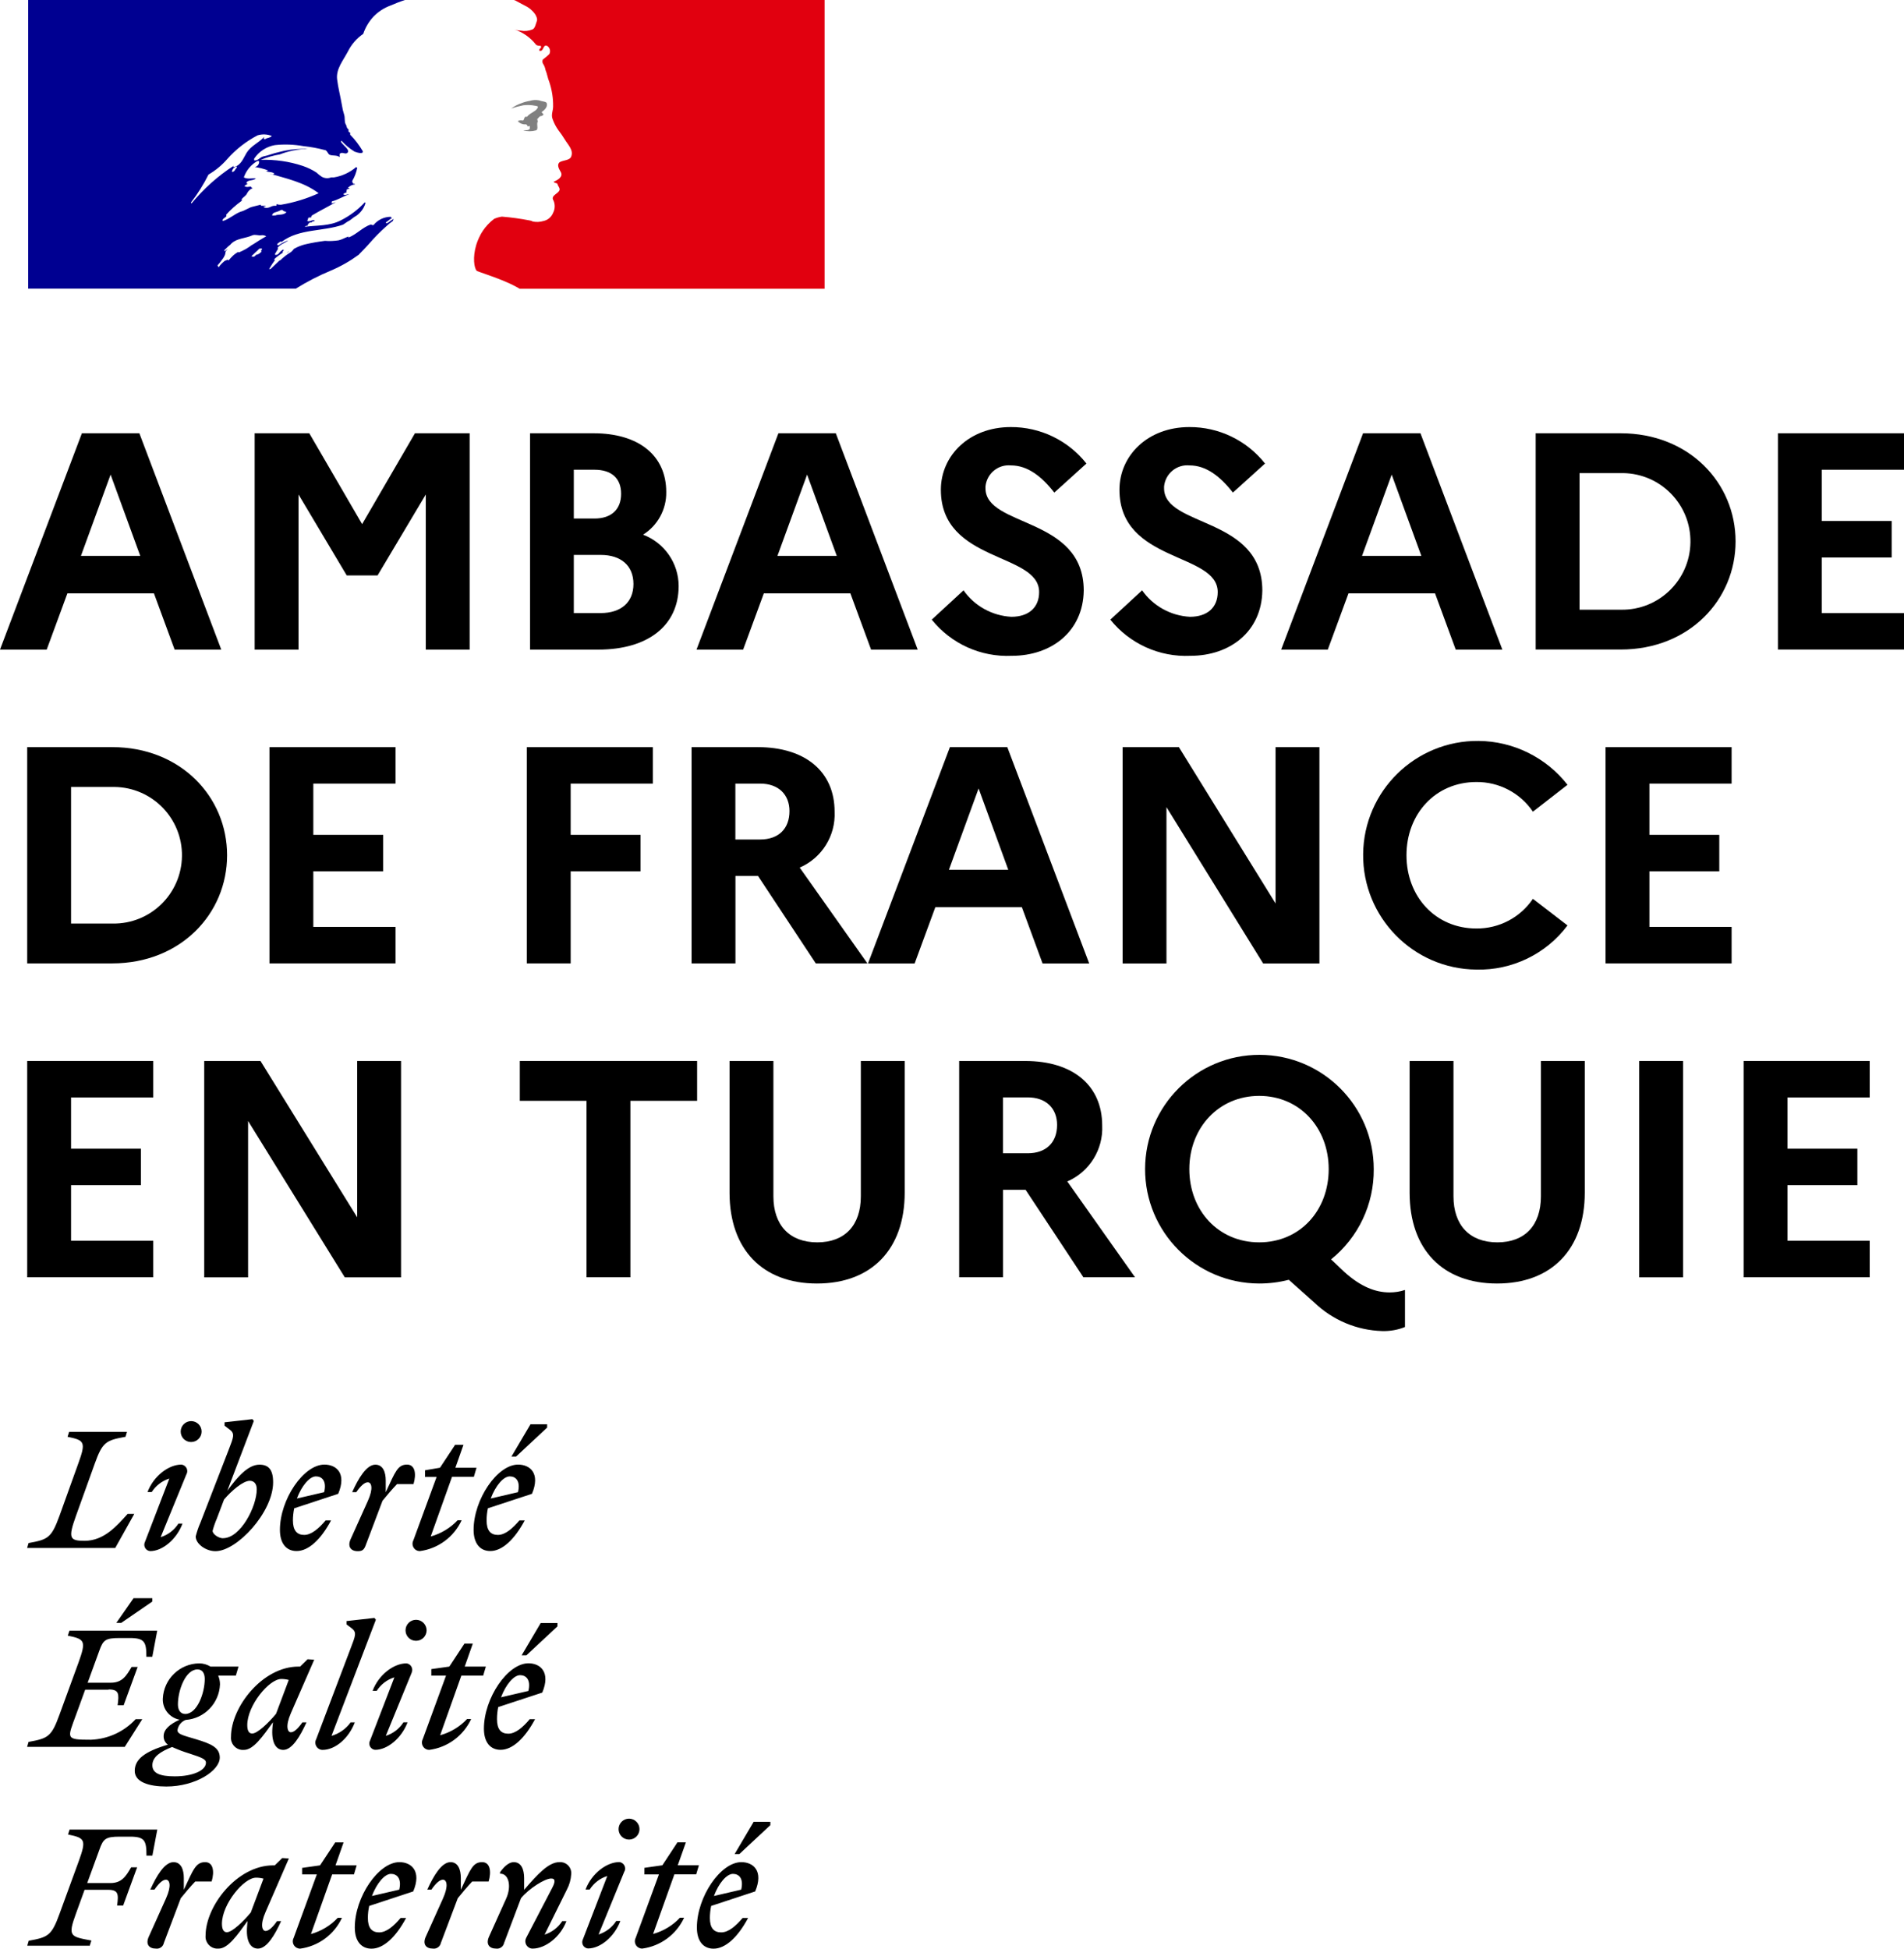
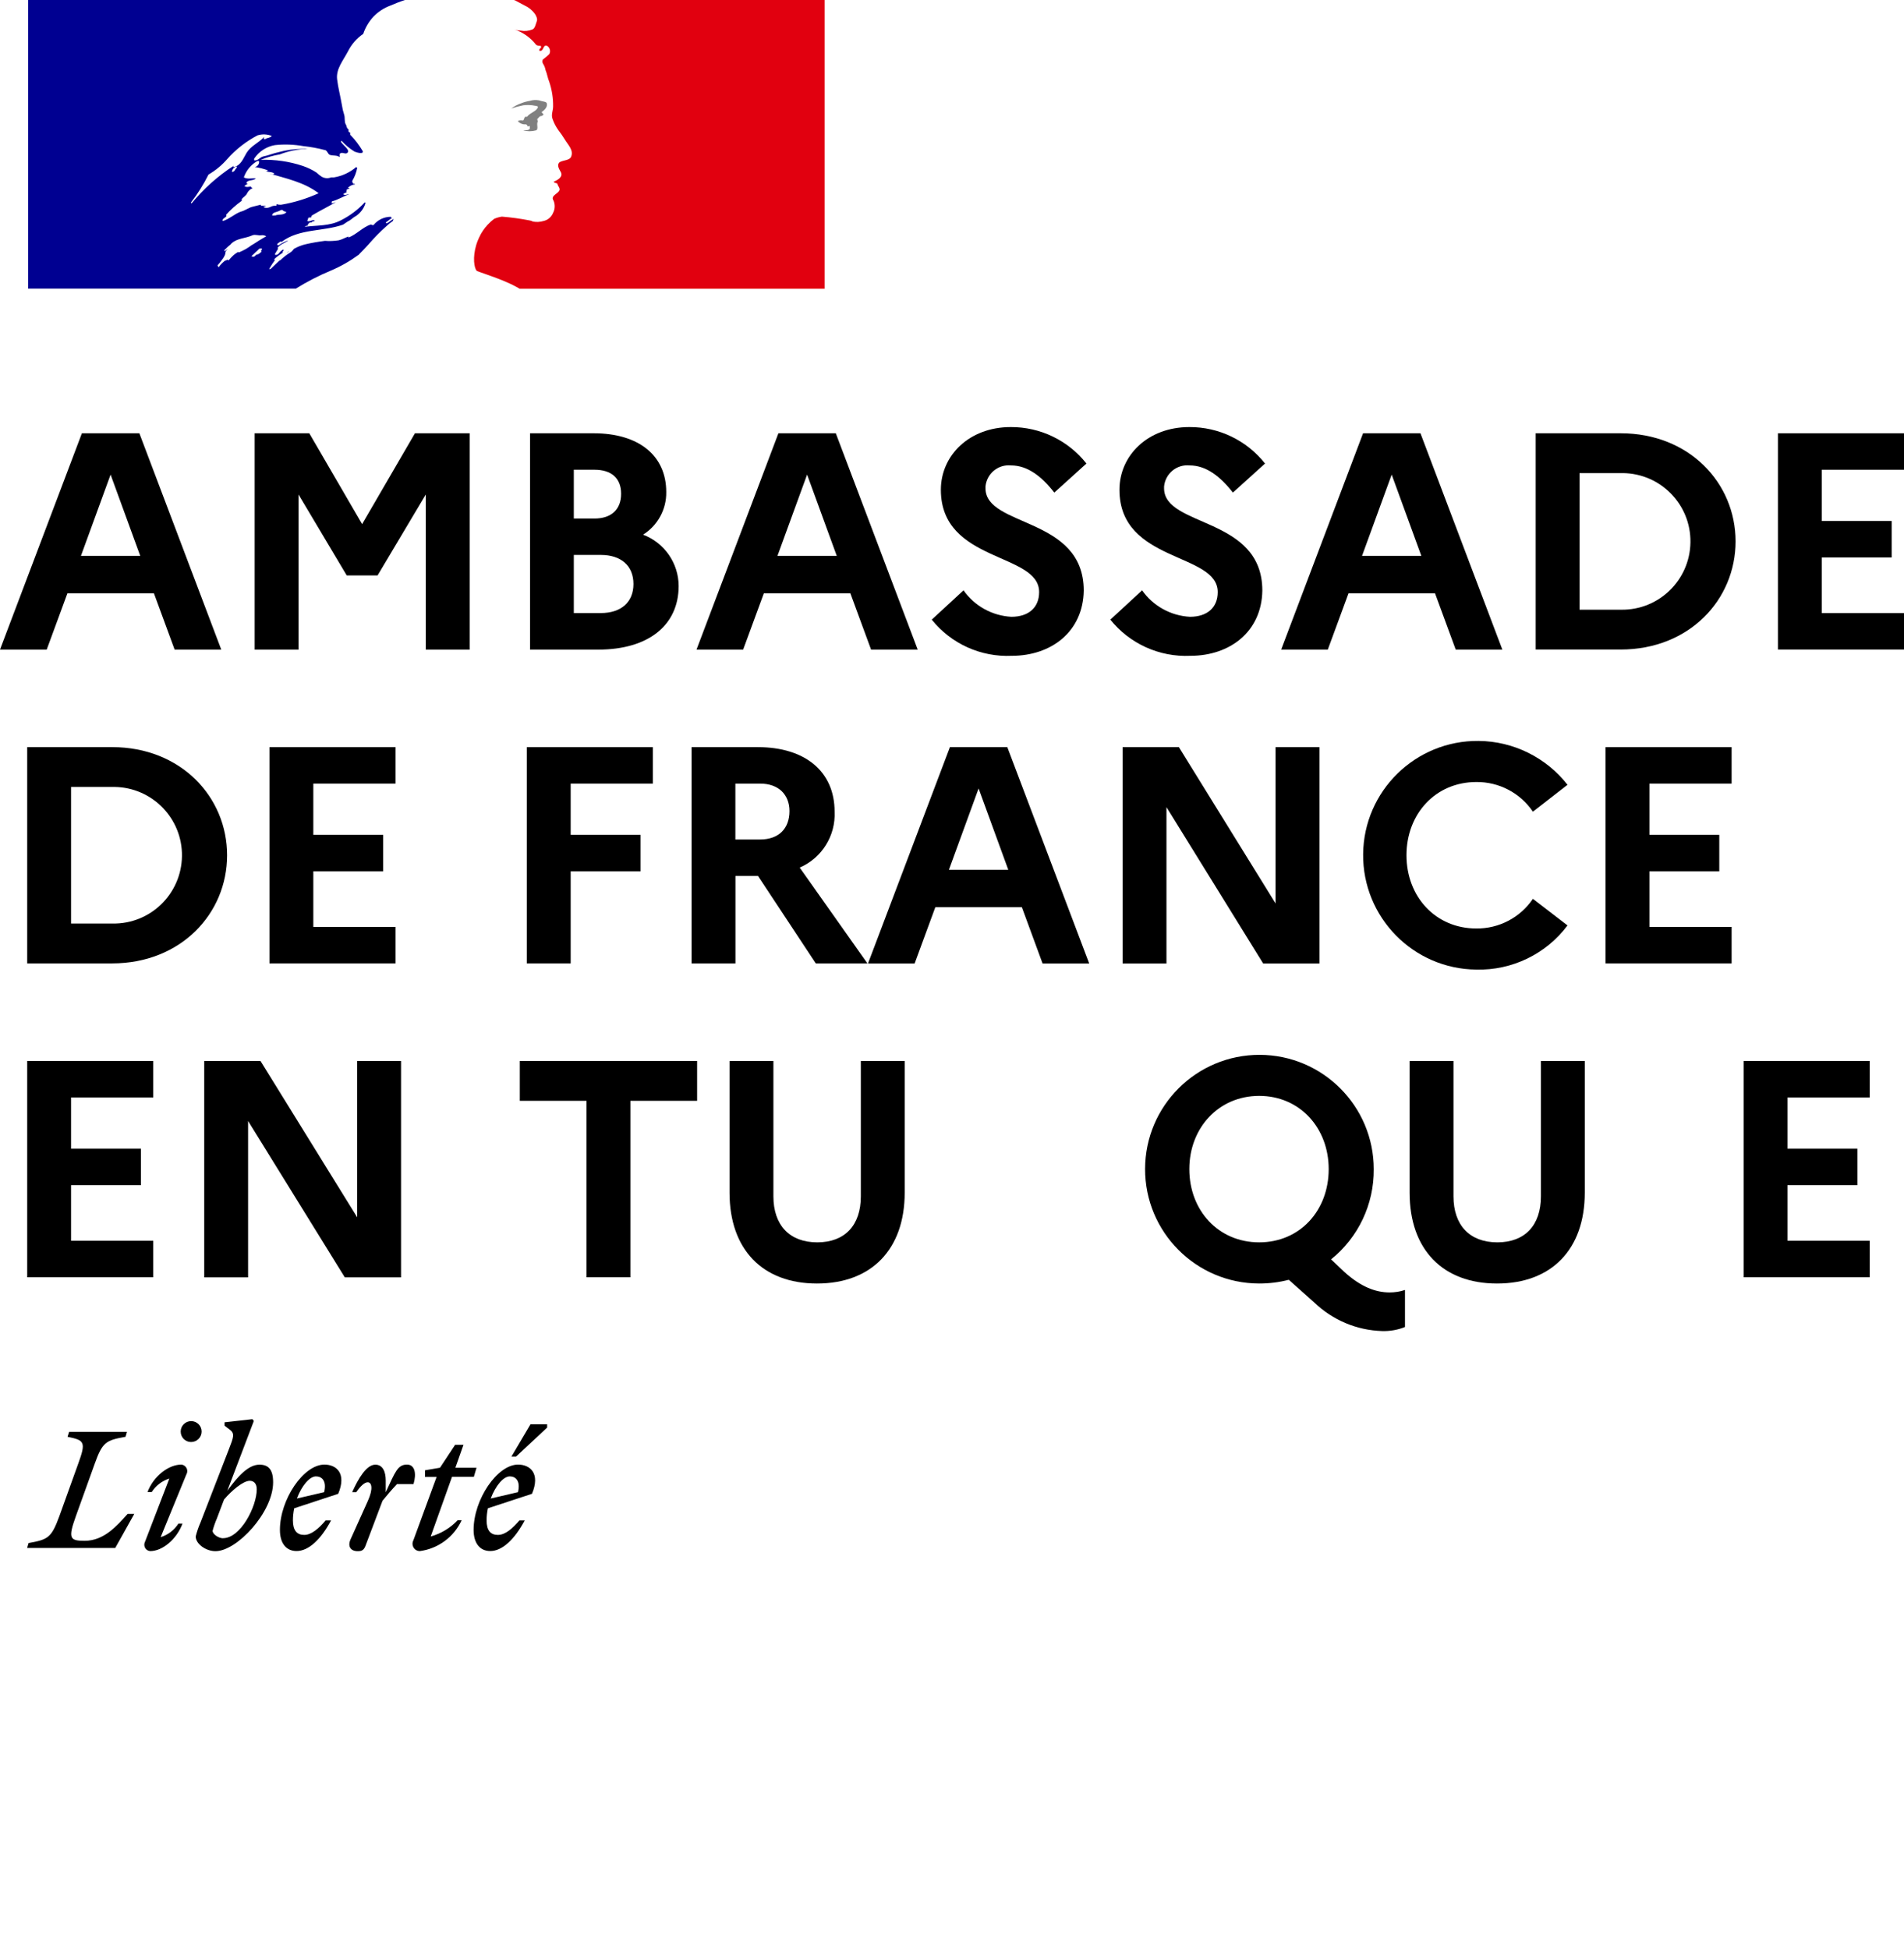
<svg xmlns="http://www.w3.org/2000/svg" id="Layer_1" version="1.1" viewBox="0 0 254.8 260.77">
  <defs>
    <style>
      .st0 {
        fill: #000091;
      }

      .st1 {
        fill: gray;
      }

      .st2 {
        fill: #e1000f;
      }
    </style>
  </defs>
  <g id="Calque_5">
    <path class="st0" d="M38.34,33.86c.1-.08.19-.15.29-.22h.04c-.09.09-.19.15-.29.2,0,0-.02,0-.03.02M52.49,29.14s-.07.05-.1.07c.06,0,.1-.02.1-.07M48.02,34.08c-1.16.85-2.4,1.56-3.72,2.12-1.64.68-3.21,1.49-4.72,2.43H3.77V0h50.43c-.66.21-1.3.46-1.94.74-.85.31-1.62.81-2.26,1.46-.62.67-1.1,1.46-1.39,2.33-.87.6-1.57,1.4-2.04,2.34-.65,1.24-1.61,2.34-1.46,3.72.14,1.17.44,2.26.65,3.5.06.42.16.84.29,1.24.15.43,0,.95.22,1.31.15.22.08.51.37.66v.29c.08.07.08.14.22.14v.29c.65.66,1.21,1.4,1.68,2.2.15.44-.73.22-1.09.07-.65-.4-1.24-.89-1.75-1.46-.04.04-.07.09-.08.14.3.51,1.39,1.17.8,1.53-.29.15-.66-.22-.95.08-.07.14,0,.29,0,.44-.44-.29-.88-.15-1.31-.29-.29-.07-.37-.66-.73-.66-.91-.24-1.84-.41-2.78-.51-1.28-.23-2.58-.28-3.87-.14-1.13.2-2.14.86-2.77,1.82v.22c.51.07.73-.37,1.17-.51.73-.14,1.39-.44,2.12-.59,1.02-.28,2.08-.43,3.14-.43.24-.04.49-.04.74,0-1.28.02-2.54.27-3.73.73-.88.15-1.73.39-2.56.73,1.91-.06,3.81.21,5.62.81.64.22,1.26.51,1.83.88.23.22.47.41.73.58.38.21.84.24,1.24.08h.37c1.11-.18,2.14-.66,2.99-1.39,0,.07.07.07.14.07-.11.62-.33,1.21-.65,1.75,0,.07-.08.22.07.29h.15c-.08,0-.15,0-.15.07,0,.15.22,0,.29.15-.36.02-.7.18-.94.44,0,.07.15.07.22.07-.15.15-.36.07-.44.22.04.04.09.06.14.07-.07,0-.14,0-.14.07v.22c-.22,0-.3.14-.44.22.29.22.51,0,.81,0-.81.29-1.47.73-2.26.94-.15,0,0,.22-.15.22.22.14.37-.08.59-.08-1.02.59-2.05,1.1-3.15,1.75-.08.08-.12.18-.14.29h-.3c-.14.07-.07.3-.22.44.36.22.81-.29,1.02,0,.07,0-.14.08-.29.08-.08,0-.08.14-.15.14h-.22c-.15.14-.29.22-.29.44-.15,0-.3,0-.37.14,1.61-.22,3.29-.07,4.82-.87,1.21-.61,2.29-1.42,3.21-2.42.04.04.06.09.07.15-.21.68-.65,1.27-1.24,1.68-.44.22-.73.59-1.1.73-.22.14-.44.29-.65.44-2.7.95-5.92.51-8.25,2.33,0-.07-.07-.07-.14-.07-.14.14-.37.22-.43.37,0,.02,0,.04.02.05.04.06.11.08.18.07.04-.03.08-.05.12-.07.36-.24.75-.43,1.16-.57-.04.03-.08.07-.12.1-.28.16-.56.33-.83.46h.02c-.19.11-.36.26-.5.44.05.02.07.07.06.11v.02s-.05.08-.07.13c-.02.03-.03.05-.05.08-.03.05-.06.1-.1.16,0,.02-.03.04-.04.07-.02.03-.03.06-.05.09,0,.02-.02.04-.03.05,0,.02-.02.04-.04.06,0,.02-.02.04-.03.07,0,0,0,0,0,.02,0,0,0,0,0,.02,0,0,0,0,0,.02.03,0,.05.02.08.03.04,0,.07,0,.11,0,.27,0,.41-.32.58-.47.11-.09.22-.17.35-.24.02.02.04.04.05.06,0,.02,0,.04-.02.07-.04.06-.08.13-.13.19-.04.06.04.1.08.08h0c-.44.27-.86.57-1.23.93.04,0,.07,0,.1.04.03.02.03.07,0,.09h0c-.1.14-.21.29-.31.44-.07.11-.14.22-.21.34-.06.1-.12.21-.19.31,0,.02-.03.05-.04.07h0c.08.02.15,0,.22-.03.4-.37.78-.75,1.18-1.13.04,0,.08,0,.11-.03.37-.36.77-.68,1.21-.96.2-.11.37-.25.5-.43l.11-.13s.03-.02.05-.03c.43-.24.88-.42,1.36-.55.03,0,.06,0,.08-.02.88-.21,1.77-.36,2.66-.47.61.05,1.22.02,1.82-.07.46-.1.88-.37,1.32-.51v.14c1.1-.43,1.9-1.39,2.99-1.75.08,0,.22.14.37.07.57-.7,1.43-1.11,2.34-1.1,0,.07,0,.14.07.14h.05l-.78.59c-.07.07,0,.14.08.14.36-.14.58-.43.94-.59-.07.08-.07.22-.14.3-.28.19-.55.4-.8.64-.87.77-1.69,1.6-2.44,2.48h0c-.42.45-.83.9-1.25,1.31M36.79,28.85c.51-.22,1.1,0,1.54-.44-.15-.15-.37-.08-.51-.3-.15-.07-.36.07-.51.14-.3.15-.81.15-.88.51-.07.15.22.07.36.07M25.62,27.24c1.61-1.96,3.5-3.66,5.63-5.04.14-.07-.22.22.07.14.95-.22,1.24-1.17,1.68-1.89.59-.95,1.61-1.32,2.34-2.12,0,.08-.02.16-.07.22.06.06.14.08.22.07.3-.22.66-.14.88-.43-.61-.24-1.28-.27-1.9-.08-1.55.81-2.94,1.9-4.09,3.21-.71.81-1.55,1.5-2.48,2.04-.65,1.31-1.43,2.56-2.33,3.72,0,.06.03.11.07.15M31.69,22.42c0-.07,0-.15-.08-.15-.29.11-.51.35-.58.66,0,.07.08.07.14.07.13-.06.24-.16.3-.29.07-.13.14-.15.22-.3M35.08,33.36c.06-.14-.33-.11-.39-.07-.06.05-.11.1-.16.16-.09.1-.2.2-.3.28-.18.17-.35.35-.54.51-.12.1.28.16.36.08.09-.08.19-.17.28-.25.05,0,.09,0,.11,0,.21-.09.4-.22.55-.39.06-.05,0-.1-.1-.11.08-.06.14-.13.18-.21M33.77,32.76c.6-.38,1.2-.78,1.86-1.14-.2-.12-.43-.17-.66-.14-.36.07-.8-.14-1.17,0-.93.43-2.1.4-2.8,1.08h-.01c-.06.05-.11.12-.16.18-.01,0-.02.02-.04.03-.07.06-.14.11-.22.18-.13.11-.26.24-.38.37-.08.09-.08.09,0,0-.06.05-.1.1-.16.15-.1.07.06.16.13.11.1-.08.17-.17.27-.24l.04-.02c-.11.12-.21.25-.29.39,0,0,.01.03,0,.05,0,.04-.02.07-.02.11v.02s-.01.05-.02.08c0,.02,0,.03-.01.05v.02c-.02.06-.04.11-.07.17,0,0,0,.02-.01.03h0s-.01,0-.01,0c-.02.06-.05.11-.08.16-.03.06-.07.1-.1.16,0,0-.02.03-.03.04,0,0,0,0,0,0-.07.1-.15.21-.23.31-.01.02-.03.04-.04.06-.04.06-.08.11-.13.16-.03.03-.05.06-.07.1h-.01c-.08.11-.16.19-.24.28,0,0,.01.03.02.04h0s.04.08.07.12l.02.04s.02.03.03.04c.02,0,.05,0,.06-.03h0s.03-.05.05-.08h0l.02-.04.02-.02s0-.02.01-.02h0c.13-.16.27-.31.43-.45.08-.08.18-.15.27-.22,0,0,.03-.02.05-.02h.05s.08-.04.11-.06c.04-.03.08-.05.13-.07h0c-.01.1.11.1.16.07.04-.03.07-.06.1-.1.06-.07.11-.12.16-.18h0s.01,0,.01-.02c.04-.04.07-.07.11-.1h0s.07-.08.1-.11c.22-.22.47-.41.73-.56.04-.02.09,0,.12.03,0,0,.01,0,.01.02.33-.15.65-.29.96-.47.29-.17.56-.36.83-.56,0,0,0,0,.02,0M35.26,27.68c.22.22.65.15.95,0,.22-.12.47-.17.73-.14.07,0,.07-.15.07-.22.19.06.39.09.59.08,1.74-.29,3.43-.81,5.04-1.54-1.91-1.46-4.31-1.97-6.57-2.63.22,0,.43.22.65,0-.36-.29-.81-.14-1.17-.36.08,0,.22.07.3-.08-.57-.21-1.16-.35-1.75-.44.35-.06.6-.37.58-.73,0-.08-.14-.08-.22-.08-.86.48-1.51,1.26-1.83,2.2.51.28,1.1.07,1.61.14-.22.22-.59.22-.87.29-.23.05-.44.22-.37.36.04.06.1.09.16.11-.17.04-.33.13-.45.26.29.22.58.07.88.07,0,.15.14.15.22.22-.32.11-.58.35-.73.65-.15.37-.51.51-.73.81v.22c-.77.55-1.49,1.19-2.12,1.9.07,0,.07.07.07.15-.15.22-.44.29-.51.51,0,.07,0,.14.07.14.88-.29,1.53-.94,2.34-1.24.59-.14,1.02-.51,1.54-.65.36-.07.8-.22,1.16-.29,0,.07,0,.15.08.15h.58c-.07.14-.36.07-.29.14" />
    <path class="st2" d="M110.34,0h-41.56c.14.04.27.1.39.18.34.18.78.42,1.05.56.56.26,1.04.66,1.39,1.16.14.22.36.66.22.95-.14.37-.22.95-.59,1.1-.49.19-1.02.25-1.53.15-.3-.01-.59-.06-.87-.15,1.12.36,2.11,1.05,2.84,1.97.07.15.36.22.66.22.07,0,.07.15.07.22-.14.15-.29.22-.22.44h.22c.37-.15.3-.88.81-.66.37.23.5.71.29,1.1-.27.26-.56.51-.87.73-.07.16-.07.35,0,.51.18.26.31.56.36.88.22.51.29,1.1.51,1.61.35,1.06.53,2.17.51,3.28,0,.59-.3,1.1-.07,1.68.19.55.46,1.06.8,1.53.29.37.56.76.81,1.17.43.73,1.24,1.46.87,2.34-.21.51-1.01.44-1.53.73-.44.36-.07.95.14,1.31.37.66-.44,1.1-.95,1.31.14.22.44.14.51.29.07.37.44.59.22.95-.3.44-1.17.66-.73,1.31.21.52.19,1.11-.07,1.61-.22.56-.72.98-1.31,1.1-.45.13-.92.16-1.39.07-.14-.08-.29-.13-.44-.15-1.23-.24-2.47-.41-3.72-.51-.35.05-.7.15-1.02.29-.32.24-.61.5-.88.79h0c-.06.06-.11.12-.16.19-.03.03-.06.07-.09.11-.02.02-.04.05-.07.07-.21.27-.4.55-.57.84-.01.02-.02.04-.03.06-.02.03-.04.07-.05.1-.23.43-.42.88-.56,1.34-.5,1.67-.28,3.11.07,3.46.1.1,2.41.81,4.02,1.53.59.25,1.17.54,1.72.87h40.81V0h-.01Z" />
    <path class="st1" d="M71.26,14.09c.29.07.73.07.73.22-.14.59-1.02.73-1.46,1.31h-.22c-.22.14-.15.51-.37.51-.22-.05-.45-.02-.65.07.27.32.68.48,1.09.44.13.04.22.16.23.3.05,0,.1-.04.14-.08.08,0,.15,0,.15.08v.29c-.22.29-.58.14-.87.22.55.15,1.13.15,1.68,0,.44-.14,0-.88.29-1.24-.14,0,0-.22-.14-.22.14-.14.29-.36.43-.44.17,0,.34-.08.44-.22,0-.15-.3-.22-.22-.36.44-.29.81-.73.65-1.17-.07-.22-.65-.22-1.02-.37-.41-.08-.84-.06-1.25.07-.37.06-.74.16-1.09.3-.5.17-.97.41-1.39.73.52-.19,1.06-.33,1.61-.44.41-.05.83-.05,1.24,0" />
-     <path d="M98.09,250.76c.79,0,1.46.6,1.1,2.11l-3.65.85c.63-1.7,1.7-2.96,2.55-2.96M100.11,256.66h-.73c-.91,1.08-1.89,1.93-2.87,1.93s-1.51-.59-1.51-1.93c0-.54.06-1.08.17-1.61l5.89-1.94c1.15-2.72-.23-3.92-1.85-3.92-2.79,0-5.95,4.66-5.95,8.75,0,1.83.87,2.83,2.23,2.83,1.6,0,3.26-1.55,4.62-4.1M98.94,248.11l4.15-3.87v-.45h-2.23l-2.55,4.32h.63ZM86.22,250.83h1.96l-3.11,8.49c-.25.48-.07,1.08.42,1.33.14.07.29.11.44.11,2.46-.32,4.57-1.88,5.62-4.13h-.56c-.97,1.04-2.22,1.79-3.59,2.17l2.85-7.98h2.92l.36-1.21h-2.83l1.09-3.07h-1.13l-2.02,3.07-2.4.34v.87h-.02ZM83.58,250.42c.2-.44.01-.96-.42-1.16-.09-.04-.18-.07-.27-.08-1.71,0-3.73,1.54-4.53,3.68h.55c.55-.86,1.38-1.51,2.36-1.81l-3.26,8.46c-.21.42-.05.93.36,1.14.11.06.22.09.34.09,1.62,0,3.51-1.55,4.31-3.68h-.55c-.55.86-1.39,1.5-2.37,1.81l3.47-8.47v.02ZM84.18,246.17c.78,0,1.4-.63,1.4-1.4s-.63-1.4-1.4-1.4-1.4.63-1.4,1.4.62,1.4,1.4,1.4h0M65.43,259.19c-.42.96.03,1.57.96,1.57.5.07.97-.27,1.07-.76l2.26-5.98c1.04-1.28,3.19-2.64,4.04-2.64.62,0,.53.51.13,1.27l-3.47,6.66c-.26.48-.08,1.07.39,1.33.14.08.3.12.46.12,1.7,0,3.72-1.53,4.53-3.68h-.56c-.55.86-1.39,1.5-2.36,1.81l2.98-6.02c.34-.64.54-1.34.58-2.06.09-.81-.5-1.53-1.31-1.62-.09,0-.18,0-.27,0-1.46,0-2.95,1.66-4.72,3.7v-1.57c0-1.12-.36-2.13-1.39-2.13-.64,0-1.26.56-1.83,1.34v.21c1.11-.07,1.6,1.6.81,3.34l-2.3,5.11h0ZM65.39,251.79c.4-1.38.19-2.6-.87-2.6-1.25,0-1.57.96-2.85,3.7v-1.57c0-1.12-.36-2.13-1.38-2.13-1.2,0-2.28,1.85-3.11,3.68h.55c.57-.83,1.11-1.33,1.54-1.33.51,0,.79.79,0,2.54l-2.3,5.11c-.43.96.02,1.57.96,1.57.5.07.97-.27,1.07-.76l2.26-5.98c.64-.79,1.21-1.47,1.93-2.24h2.21,0ZM52.32,250.76c.79,0,1.46.6,1.11,2.11l-3.66.85c.64-1.7,1.71-2.96,2.55-2.96M54.34,256.66h-.73c-.91,1.08-1.89,1.93-2.87,1.93s-1.51-.59-1.51-1.93c0-.54.06-1.08.18-1.61l5.89-1.94c1.15-2.72-.24-3.92-1.85-3.92-2.79,0-5.97,4.66-5.97,8.75,0,1.83.88,2.83,2.24,2.83,1.6,0,3.26-1.55,4.62-4.1M40.45,250.83h1.95l-3.1,8.49c-.26.48-.08,1.07.4,1.33.14.07.29.11.44.12,2.46-.32,4.58-1.88,5.62-4.13h-.56c-.97,1.04-2.22,1.79-3.59,2.17l2.84-7.98h2.92l.36-1.21h-2.83l1.08-3.07h-1.12l-2.03,3.07-2.4.34v.87h.02ZM29.7,257.44c0-2.61,2.92-6.17,4.56-6.17.34,0,.67.04,1,.13l-1.7,4.53c-.99,1.19-2.49,2.64-3.2,2.64-.4,0-.66-.34-.66-1.13M38.66,248.7l-.89-.06-1,.98h-.21c-4.85,0-9.05,5.45-9.05,9.4-.08.89.58,1.67,1.47,1.74h.28c1.25,0,2.49-1.79,3.87-3.7l-.06.68c-.18,1.96.42,3.02,1.45,3.02,1.19,0,2.28-1.85,3.1-3.68h-.55c-.57.83-1.11,1.32-1.53,1.32-.45,0-.77-.81,0-2.54l3.12-7.17h0ZM28.32,251.79c.41-1.38.2-2.6-.86-2.6-1.26,0-1.58.96-2.86,3.7v-1.57c0-1.12-.36-2.13-1.38-2.13-1.2,0-2.28,1.85-3.11,3.68h.56c.57-.83,1.1-1.33,1.53-1.33.51,0,.79.79,0,2.54l-2.3,5.11c-.43.96.02,1.57.96,1.57.5.07.97-.26,1.07-.76l2.26-5.98c.64-.79,1.21-1.47,1.94-2.24h2.21-.02ZM12.02,260.34l.21-.66c-2.83-.53-3.19-.53-2.06-3.62l1.15-3.17h3.13c1.4,0,1.43.58,1.22,2.11h.81l1.87-5.12h-.8c-.7,1.21-1.26,2.11-2.79,2.11h-3.09l1.64-4.49c.51-1.43.81-1.72,2.72-1.72h1.36c1.98,0,2.21.53,2.21,2.54h.79l.66-3.49h-11.74l-.21.66c2.28.47,2.49.68,1.42,3.62l-2.55,6.98c-1.06,2.92-1.51,3.15-4.13,3.62l-.19.66h8.39l-.02-.03Z" />
-     <path d="M69.6,224.17c.79,0,1.47.59,1.11,2.11l-3.66.85c.64-1.71,1.71-2.96,2.55-2.96M71.62,230.06h-.73c-.91,1.08-1.89,1.94-2.87,1.94s-1.51-.59-1.51-1.94c0-.54.05-1.08.16-1.62l5.9-1.94c1.14-2.72-.24-3.92-1.85-3.92-2.79,0-5.96,4.67-5.96,8.75,0,1.83.87,2.83,2.23,2.83,1.6,0,3.25-1.55,4.62-4.11M70.45,221.51l4.15-3.87v-.45h-2.24l-2.55,4.32h.64ZM57.72,224.23h1.97l-3.11,8.49c-.26.48-.07,1.08.41,1.34.14.07.29.11.44.11,2.46-.32,4.58-1.88,5.62-4.13h-.55c-.97,1.04-2.22,1.79-3.6,2.17l2.84-7.98h2.92l.36-1.21h-2.83l1.08-3.07h-1.12l-2.02,3.07-2.41.34v.87h0ZM55.09,223.83c.2-.44,0-.96-.42-1.16-.09-.04-.18-.07-.28-.08-1.71,0-3.73,1.54-4.53,3.68h.55c.55-.86,1.39-1.51,2.37-1.81l-3.26,8.46c-.22.42-.06.93.36,1.15.1.05.22.09.34.09,1.62,0,3.52-1.55,4.32-3.68h-.55c-.55.86-1.38,1.5-2.36,1.81l3.47-8.47h-.01ZM55.69,219.57c.77,0,1.4-.63,1.4-1.4s-.63-1.41-1.41-1.41-1.41.63-1.41,1.41.62,1.4,1.39,1.4h.02M44.36,232.3l5.94-15.55-.19-.24-3.73.42v.45l.73.55c.65.52.44,1.01-.16,2.58l-4.63,12.21c-.26.47-.09,1.07.38,1.33.14.08.3.12.46.12,1.7,0,3.51-1.54,4.32-3.68h-.56c-.63.88-1.54,1.51-2.58,1.81M33.09,230.85c0-2.62,2.92-6.17,4.55-6.17.34,0,.68.04,1,.13l-1.7,4.53c-.98,1.19-2.49,2.64-3.19,2.64-.41,0-.66-.34-.66-1.12M42.05,222.1l-.89-.06-1,.98h-.21c-4.85,0-9.04,5.45-9.04,9.4-.08.89.57,1.67,1.46,1.75h.28c1.26,0,2.49-1.79,3.88-3.7l-.07.68c-.17,1.96.42,3.02,1.45,3.02,1.19,0,2.28-1.86,3.1-3.68h-.55c-.58.83-1.11,1.32-1.54,1.32s-.76-.8,0-2.54l3.13-7.17h0ZM20.39,236.23c0-1.13,1.08-1.83,2.64-2.45.75.34,1.51.63,2.3.87,1.62.53,2.23.75,2.23,1.23,0,1.05-1.77,1.83-4.17,1.83-2.02,0-3-.43-3-1.49M24.79,229.36c-.7,0-.98-.6-.98-1.28,0-1.89,1.02-4.68,2.62-4.68.7,0,.97.59.97,1.28,0,1.89-1.02,4.68-2.61,4.68M29.41,235.19c0-1.36-1.21-1.85-3.19-2.45-1.7-.51-2.47-.66-2.47-1.21.09-.62.51-1.14,1.09-1.37,2.52-.18,4.5-2.23,4.6-4.76,0-.4-.08-.8-.24-1.17h2.36l.36-1.21h-3.75c-.46-.28-.98-.43-1.51-.43-2.61.03-4.75,2.1-4.87,4.71-.07,1.37.9,2.58,2.25,2.83-1.38.62-2.14,1.34-2.14,2.19-.02.46.2.89.57,1.15-3.19.94-4.44,2-4.44,3.51s1.93,2.09,4.23,2.09c3.9,0,7.15-2.11,7.15-3.87M14.53,226.08c1.4,0,1.42.57,1.21,2.11h.81l1.87-5.12h-.81c-.71,1.21-1.26,2.11-2.79,2.11h-3.09l1.56-4.28c.51-1.43.81-1.7,2.72-1.7h1.36c1.98,0,2.22.53,2.22,2.51h.79l.66-3.49h-11.75l-.22.66c2.28.47,2.49.68,1.43,3.62l-2.55,6.98c-1.06,2.92-1.51,3.15-4.13,3.62l-.19.66h13.07l2.34-3.7h-.89c-1.55,1.68-3.7,2.66-5.98,2.75-3.47,0-3.15-.15-2-3.32l1.23-3.38h3.13v-.03ZM16.23,217.17l4.15-2.85v-.45h-2.51l-2.3,3.3h.66Z" />
    <path d="M68.22,197.57c.79,0,1.46.59,1.1,2.11l-3.65.85c.64-1.71,1.7-2.96,2.55-2.96M70.24,203.46h-.73c-.92,1.08-1.89,1.94-2.88,1.94s-1.51-.6-1.51-1.94c0-.54.06-1.08.17-1.62l5.9-1.94c1.15-2.73-.24-3.91-1.86-3.91-2.78,0-5.95,4.66-5.95,8.74,0,1.83.88,2.83,2.23,2.83,1.6,0,3.25-1.55,4.62-4.11M69.07,194.91l4.15-3.87v-.44h-2.23l-2.55,4.32h.64,0ZM56.87,197.64h1.56l-3.11,8.48c-.26.48-.07,1.08.41,1.34.14.07.29.11.44.11,2.45-.32,4.57-1.88,5.61-4.13h-.54c-.98,1.04-2.23,1.79-3.6,2.17l2.85-7.98h2.92l.36-1.22h-2.83l1.08-3.06h-1.12l-2.02,3.06-2,.34v.88h0ZM55.34,198.59c.41-1.39.19-2.6-.87-2.6-1.26,0-1.57.96-2.85,3.7v-1.57c0-1.12-.36-2.12-1.39-2.12-1.19,0-2.28,1.85-3.1,3.68h.55c.57-.83,1.11-1.32,1.53-1.32.51,0,.79.79,0,2.53l-2.3,5.11c-.42.96.03,1.58.96,1.58.57,0,.83-.15,1.06-.77l2.26-5.98c.64-.79,1.22-1.47,1.94-2.23h2.21ZM42.28,197.57c.79,0,1.47.59,1.1,2.11l-3.65.85c.64-1.71,1.7-2.96,2.55-2.96M44.3,203.46h-.72c-.92,1.08-1.9,1.94-2.87,1.94s-1.51-.6-1.51-1.94c0-.54.06-1.08.17-1.62l5.89-1.94c1.15-2.73-.23-3.91-1.85-3.91-2.79,0-5.95,4.66-5.95,8.74,0,1.83.87,2.83,2.23,2.83,1.6,0,3.26-1.55,4.62-4.11M29.85,205.85c-.57,0-1.4-.53-1.4-1,.15-.56.34-1.11.57-1.64l.96-2.54c1.02-1.21,2.57-2.51,3.44-2.51.53,0,.94.35.94,1.13,0,2.32-2.17,6.55-4.51,6.55M36.55,198.36c0-1.73-.64-2.36-1.83-2.36-1.49,0-2.9,1.57-4.3,3.49l3.55-9.34-.19-.24-3.73.42v.45l.73.56c.67.51.45,1.04-.14,2.57l-3.83,9.88c-.26.58-.46,1.19-.62,1.81,0,1.02,1.38,1.98,2.64,1.98,2.89,0,7.72-5.22,7.72-9.22M24.98,197.23c.2-.43.02-.95-.42-1.16-.09-.04-.19-.07-.29-.08-1.7,0-3.72,1.53-4.53,3.68h.56c.55-.86,1.38-1.5,2.36-1.81l-3.26,8.47c-.21.42-.04.94.38,1.15.1.05.21.08.32.09,1.62,0,3.52-1.55,4.32-3.68h-.55c-.55.86-1.39,1.51-2.37,1.81l3.47-8.47h.01ZM25.58,192.97c.77,0,1.4-.63,1.4-1.4h0c0-.78-.63-1.4-1.4-1.4s-1.4.63-1.4,1.4h0c0,.77.61,1.4,1.38,1.4h.03M17,191.61h-7.75l-.21.66c2.28.47,2.49.68,1.42,3.62l-2.51,6.98c-1.07,2.92-1.51,3.15-4.13,3.62l-.19.66h11.79l2.55-4.56h-.89c-1.45,1.6-3.15,3.6-5.77,3.6-1.99,0-2.22-.34-1.15-3.32l2.51-6.98c1.04-2.92,1.51-3.15,4.13-3.62l.19-.66h.01Z" />
    <path d="M10.96,57.98h7.69l10.96,28.95h-6.24l-2.77-7.53h-11.58l-2.77,7.53H0l10.96-28.95ZM18.77,74.39l-3.97-10.88-3.97,10.88h7.94Z" />
    <path d="M34.07,57.98h7.32l7.07,12.16,7.07-12.16h7.32v28.95h-5.87v-20.76l-6.45,10.83h-4.13l-6.45-10.83v20.76h-5.87v-28.95h0Z" />
    <path d="M70.92,57.98h8.52c6.04,0,9.72,2.98,9.72,7.86.04,2.31-1.14,4.48-3.1,5.71,2.85,1.08,4.75,3.81,4.76,6.86,0,5.29-4.09,8.52-10.75,8.52h-9.14v-28.95h-.01ZM76.79,62.86v6.53h2.77c2.23,0,3.56-1.2,3.56-3.31s-1.32-3.22-3.56-3.22h-2.77ZM76.79,74.27v7.77h3.6c2.73,0,4.38-1.45,4.38-3.89s-1.65-3.89-4.38-3.89h-3.6Z" />
    <path d="M104.16,57.98h7.69l10.96,28.95h-6.24l-2.77-7.53h-11.58l-2.77,7.53h-6.24l10.96-28.95h-.01ZM111.98,74.39l-3.97-10.88-3.97,10.88h7.94Z" />
    <path d="M128.93,78.98c1.47,2.11,3.84,3.42,6.41,3.56,2.32,0,3.72-1.24,3.72-3.31,0-5.33-13.15-3.89-13.15-13.69,0-4.59,3.8-8.39,9.35-8.39,3.95-.02,7.68,1.78,10.13,4.88l-4.3,3.89c-1.7-2.19-3.6-3.64-5.79-3.64-1.72-.17-3.25,1.09-3.42,2.82,0,.08,0,.16,0,.24,0,5.25,13.15,3.76,13.15,13.69-.08,5.46-4.3,8.73-9.63,8.73-4.14.19-8.12-1.61-10.71-4.84l4.26-3.93h-.01Z" />
    <path d="M152.83,78.98c1.47,2.11,3.84,3.42,6.41,3.56,2.32,0,3.72-1.24,3.72-3.31,0-5.33-13.15-3.89-13.15-13.69,0-4.59,3.8-8.39,9.35-8.39,3.95-.02,7.68,1.78,10.13,4.88l-4.3,3.89c-1.7-2.19-3.6-3.64-5.79-3.64-1.72-.17-3.25,1.09-3.42,2.82,0,.08,0,.16,0,.24,0,5.25,13.15,3.76,13.15,13.69-.08,5.46-4.3,8.73-9.63,8.73-4.14.19-8.12-1.61-10.71-4.84l4.26-3.93h-.01Z" />
    <path d="M182.4,57.98h7.69l10.96,28.95h-6.24l-2.77-7.53h-11.58l-2.77,7.53h-6.24l10.96-28.95h0ZM190.21,74.39l-3.97-10.88-3.97,10.88h7.94Z" />
    <path d="M205.51,57.98h11.37c9.18,0,15.38,6.66,15.38,14.47s-6.2,14.47-15.38,14.47h-11.37v-28.95h0ZM211.38,63.31v18.28h5.58c5.05.07,9.19-3.97,9.26-9.02s-3.97-9.19-9.02-9.26h-5.83.01Z" />
    <path d="M237.93,57.98h16.87v4.88h-11v6.86h9.35v4.88h-9.35v7.44h11v4.88h-16.87v-28.95h0Z" />
    <path d="M3.64,99.98h11.37c9.18,0,15.38,6.66,15.38,14.47s-6.2,14.47-15.38,14.47H3.64v-28.95h0ZM9.51,105.31v18.28h5.58c5.05.07,9.19-3.97,9.26-9.02s-3.97-9.19-9.02-9.26h-5.83.01Z" />
    <path d="M36.06,99.98h16.87v4.88h-11v6.86h9.35v4.88h-9.35v7.44h11v4.88h-16.87v-28.95h0Z" />
    <path d="M70.5,99.98h16.87v4.88h-11v6.86h9.35v4.88h-9.35v12.32h-5.87v-28.95h0Z" />
    <path d="M92.54,99.98h8.85c6.37,0,10.3,3.27,10.3,8.64.15,3.22-1.71,6.2-4.67,7.48l9.06,12.82h-6.91l-7.73-11.7h-3.02v11.7h-5.87v-28.95h0ZM98.41,104.86v7.48h3.31c2.48,0,3.93-1.45,3.93-3.8,0-2.19-1.45-3.68-3.93-3.68h-3.31Z" />
    <path d="M127.11,99.98h7.69l10.96,28.95h-6.24l-2.77-7.53h-11.58l-2.77,7.53h-6.24l10.96-28.95h-.01ZM134.93,116.39l-3.97-10.88-3.97,10.88h7.94Z" />
    <path d="M150.23,99.98h7.53l12.94,20.92v-20.92h5.87v28.95h-7.53l-12.94-20.92v20.92h-5.87v-28.95Z" />
    <path d="M205.14,120.28l4.63,3.56c-2.87,3.83-7.42,6.03-12.2,5.91-8.45-.08-15.23-7-15.15-15.45s7-15.23,15.45-15.15c4.65.04,9.04,2.21,11.9,5.87l-4.63,3.6c-1.7-2.51-4.54-4-7.57-3.97-5.46,0-9.35,4.26-9.35,9.8s3.89,9.8,9.35,9.8c3.03.03,5.87-1.46,7.57-3.97Z" />
    <path d="M214.86,99.98h16.87v4.88h-11v6.86h9.35v4.88h-9.35v7.44h11v4.88h-16.87v-28.95h0Z" />
    <path d="M3.64,141.98h16.87v4.88h-11v6.86h9.35v4.88h-9.35v7.44h11v4.88H3.64v-28.95h0Z" />
    <path d="M27.33,141.98h7.53l12.94,20.92v-20.92h5.87v28.95h-7.53l-12.94-20.92v20.92h-5.87s0-28.95,0-28.95Z" />
    <path d="M69.55,141.98h23.74v5.33h-8.93v23.61h-5.87v-23.61h-8.93v-5.33h0Z" />
    <path d="M115.2,141.98h5.87v17.62c0,7.61-4.47,12.16-11.74,12.16s-11.7-4.55-11.7-12.16v-17.62h5.87v18.11c0,3.89,2.19,6.16,5.87,6.16s5.83-2.27,5.83-6.16v-18.11h0Z" />
-     <path d="M128.35,141.98h8.85c6.37,0,10.3,3.27,10.3,8.64.15,3.22-1.71,6.2-4.67,7.48l9.06,12.82h-6.91l-7.73-11.7h-3.02v11.7h-5.87v-28.95h-.01ZM134.22,146.85v7.48h3.31c2.48,0,3.93-1.45,3.93-3.8,0-2.19-1.45-3.68-3.93-3.68h-3.31Z" />
    <path d="M185.95,172.95c.7,0,1.4-.1,2.07-.33v4.96c-.97.39-2.01.57-3.06.54-3.39-.1-6.61-1.46-9.06-3.8l-3.43-3.06c-1.3.34-2.63.5-3.97.5-8.45-.02-15.28-6.89-15.26-15.34s6.89-15.28,15.34-15.26c8.43.02,15.26,6.87,15.26,15.3.04,4.69-2.06,9.13-5.71,12.07l1.74,1.65c2.23,2.03,4.22,2.77,6.08,2.77h0ZM177.81,156.45c0-5.54-3.89-9.8-9.3-9.8s-9.35,4.26-9.35,9.8,3.89,9.8,9.35,9.8,9.3-4.26,9.3-9.8h0Z" />
    <path d="M206.21,141.98h5.87v17.62c0,7.61-4.47,12.16-11.74,12.16s-11.7-4.55-11.7-12.16v-17.62h5.87v18.11c0,3.89,2.19,6.16,5.87,6.16s5.83-2.27,5.83-6.16v-18.11h0Z" />
-     <path d="M219.36,141.98h5.87v28.95h-5.87v-28.95Z" />
    <path d="M233.34,141.98h16.87v4.88h-11v6.86h9.35v4.88h-9.35v7.44h11v4.88h-16.87v-28.95h0Z" />
  </g>
</svg>